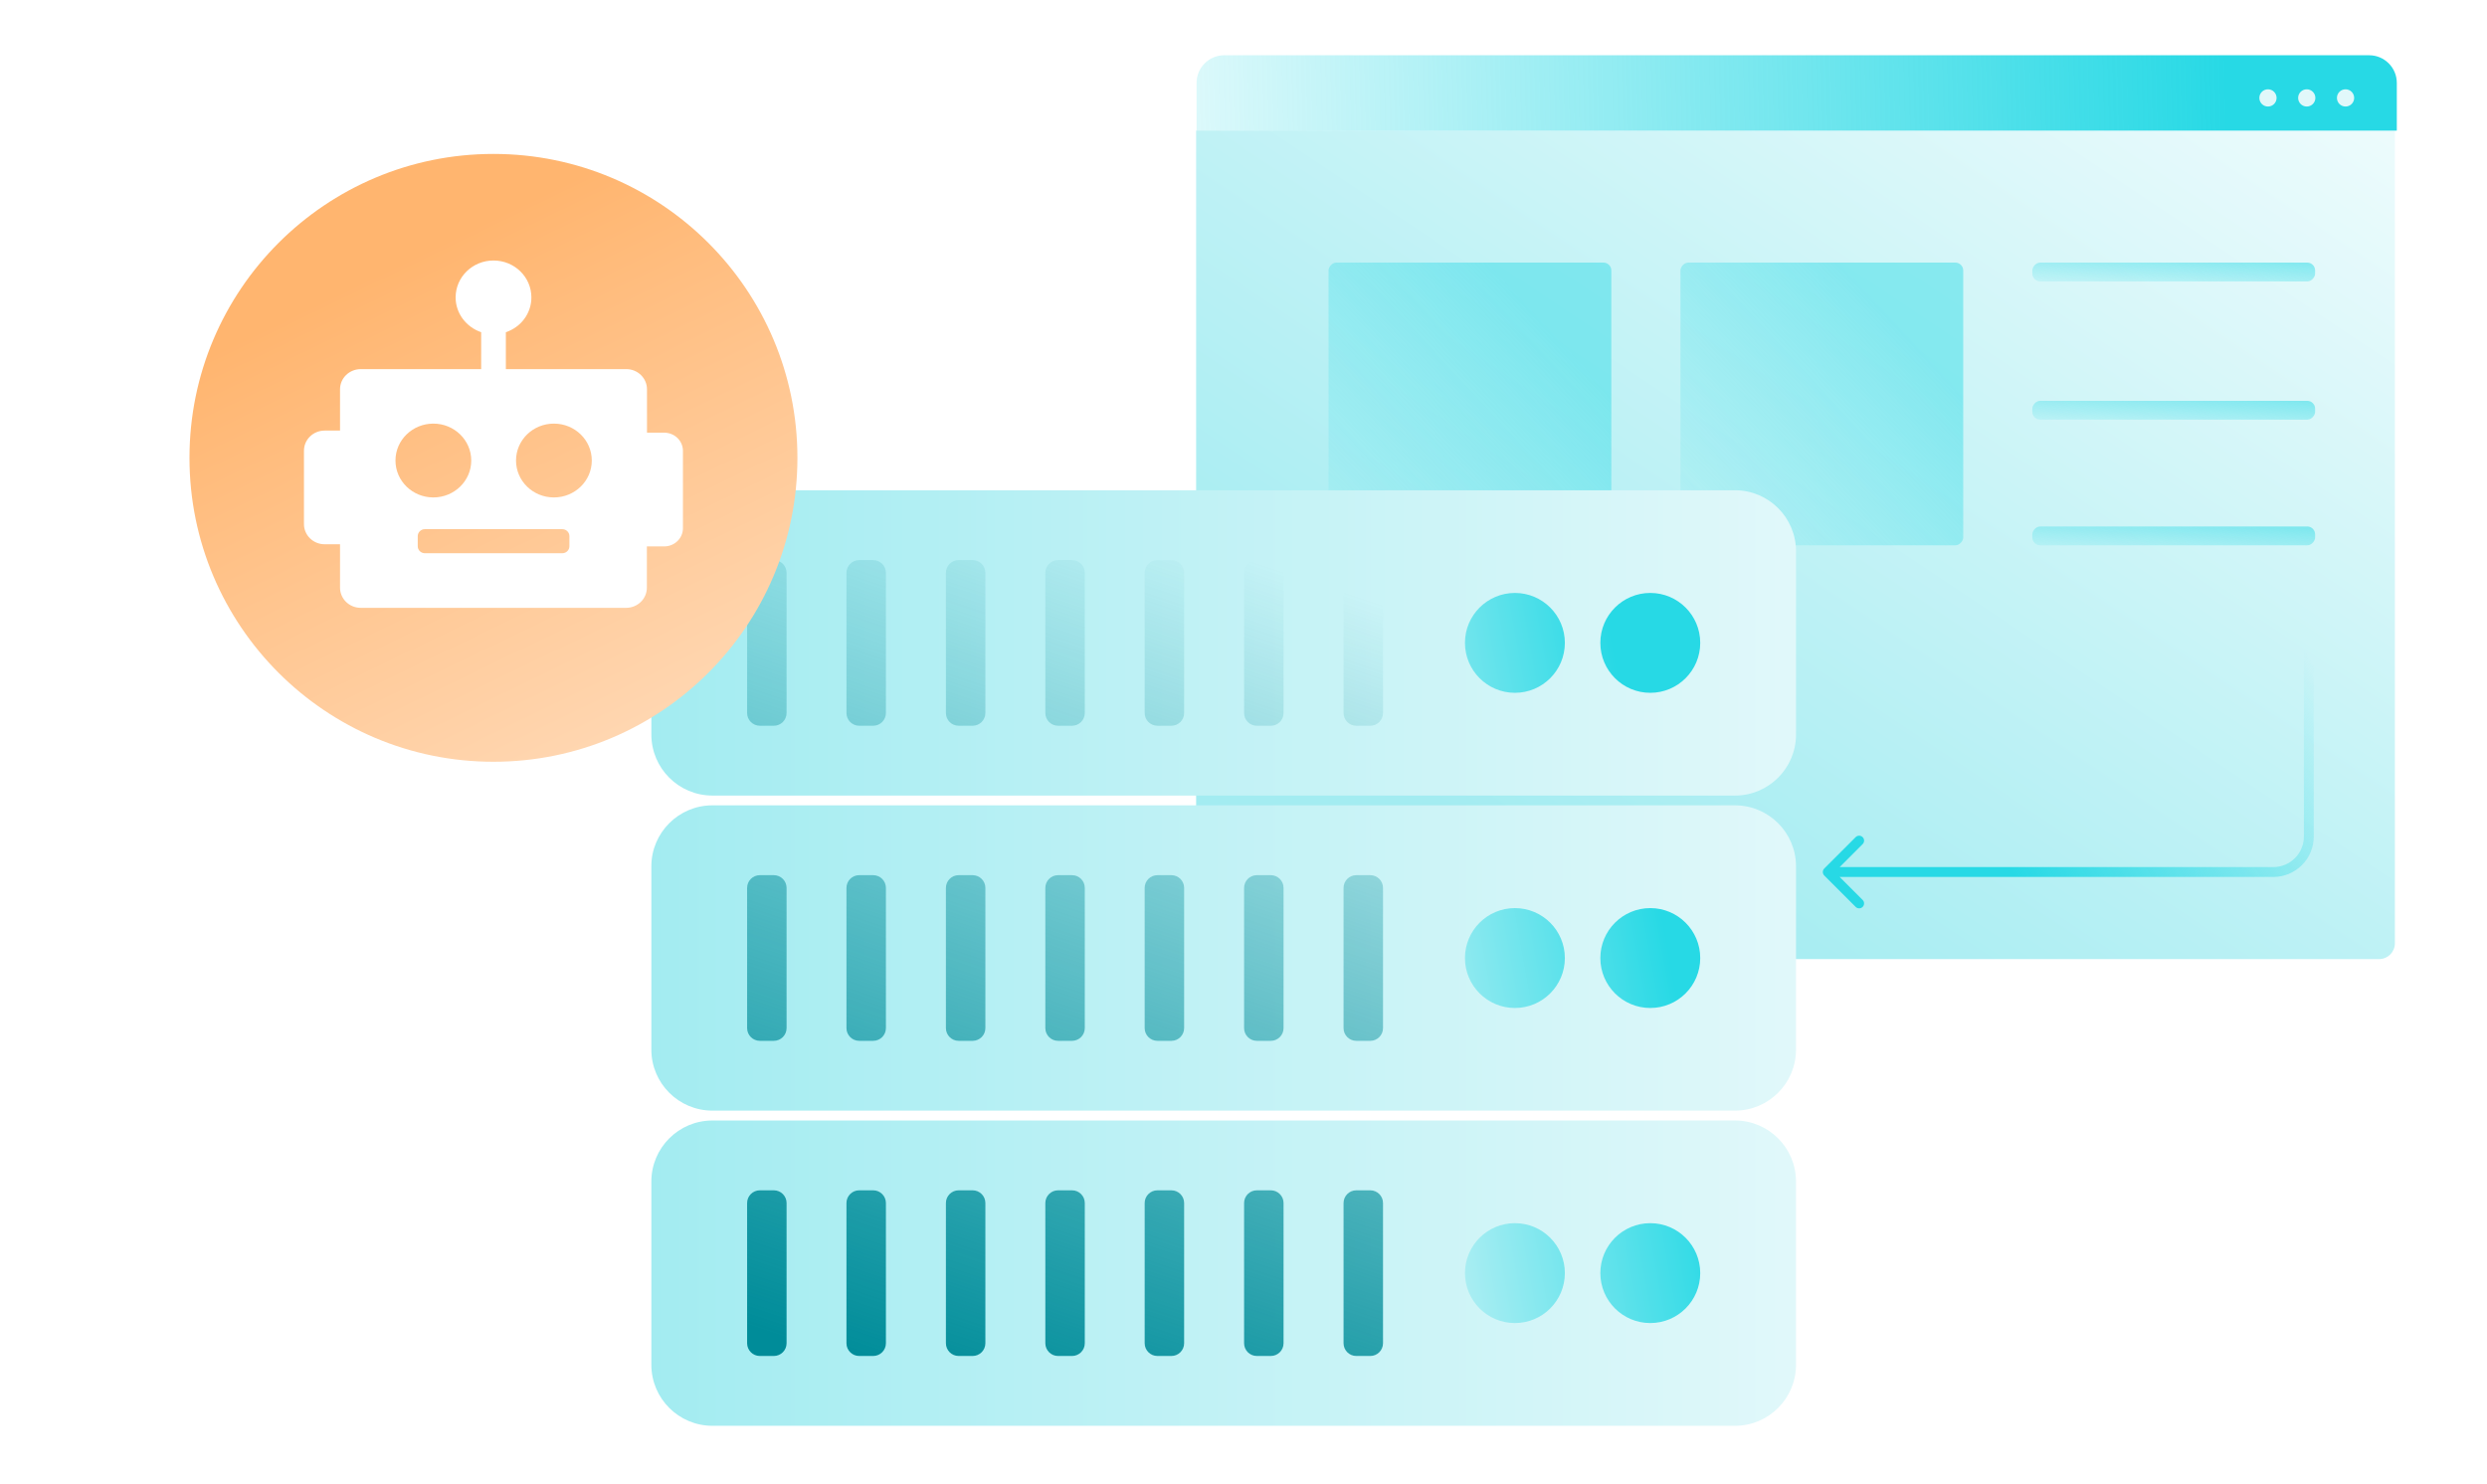
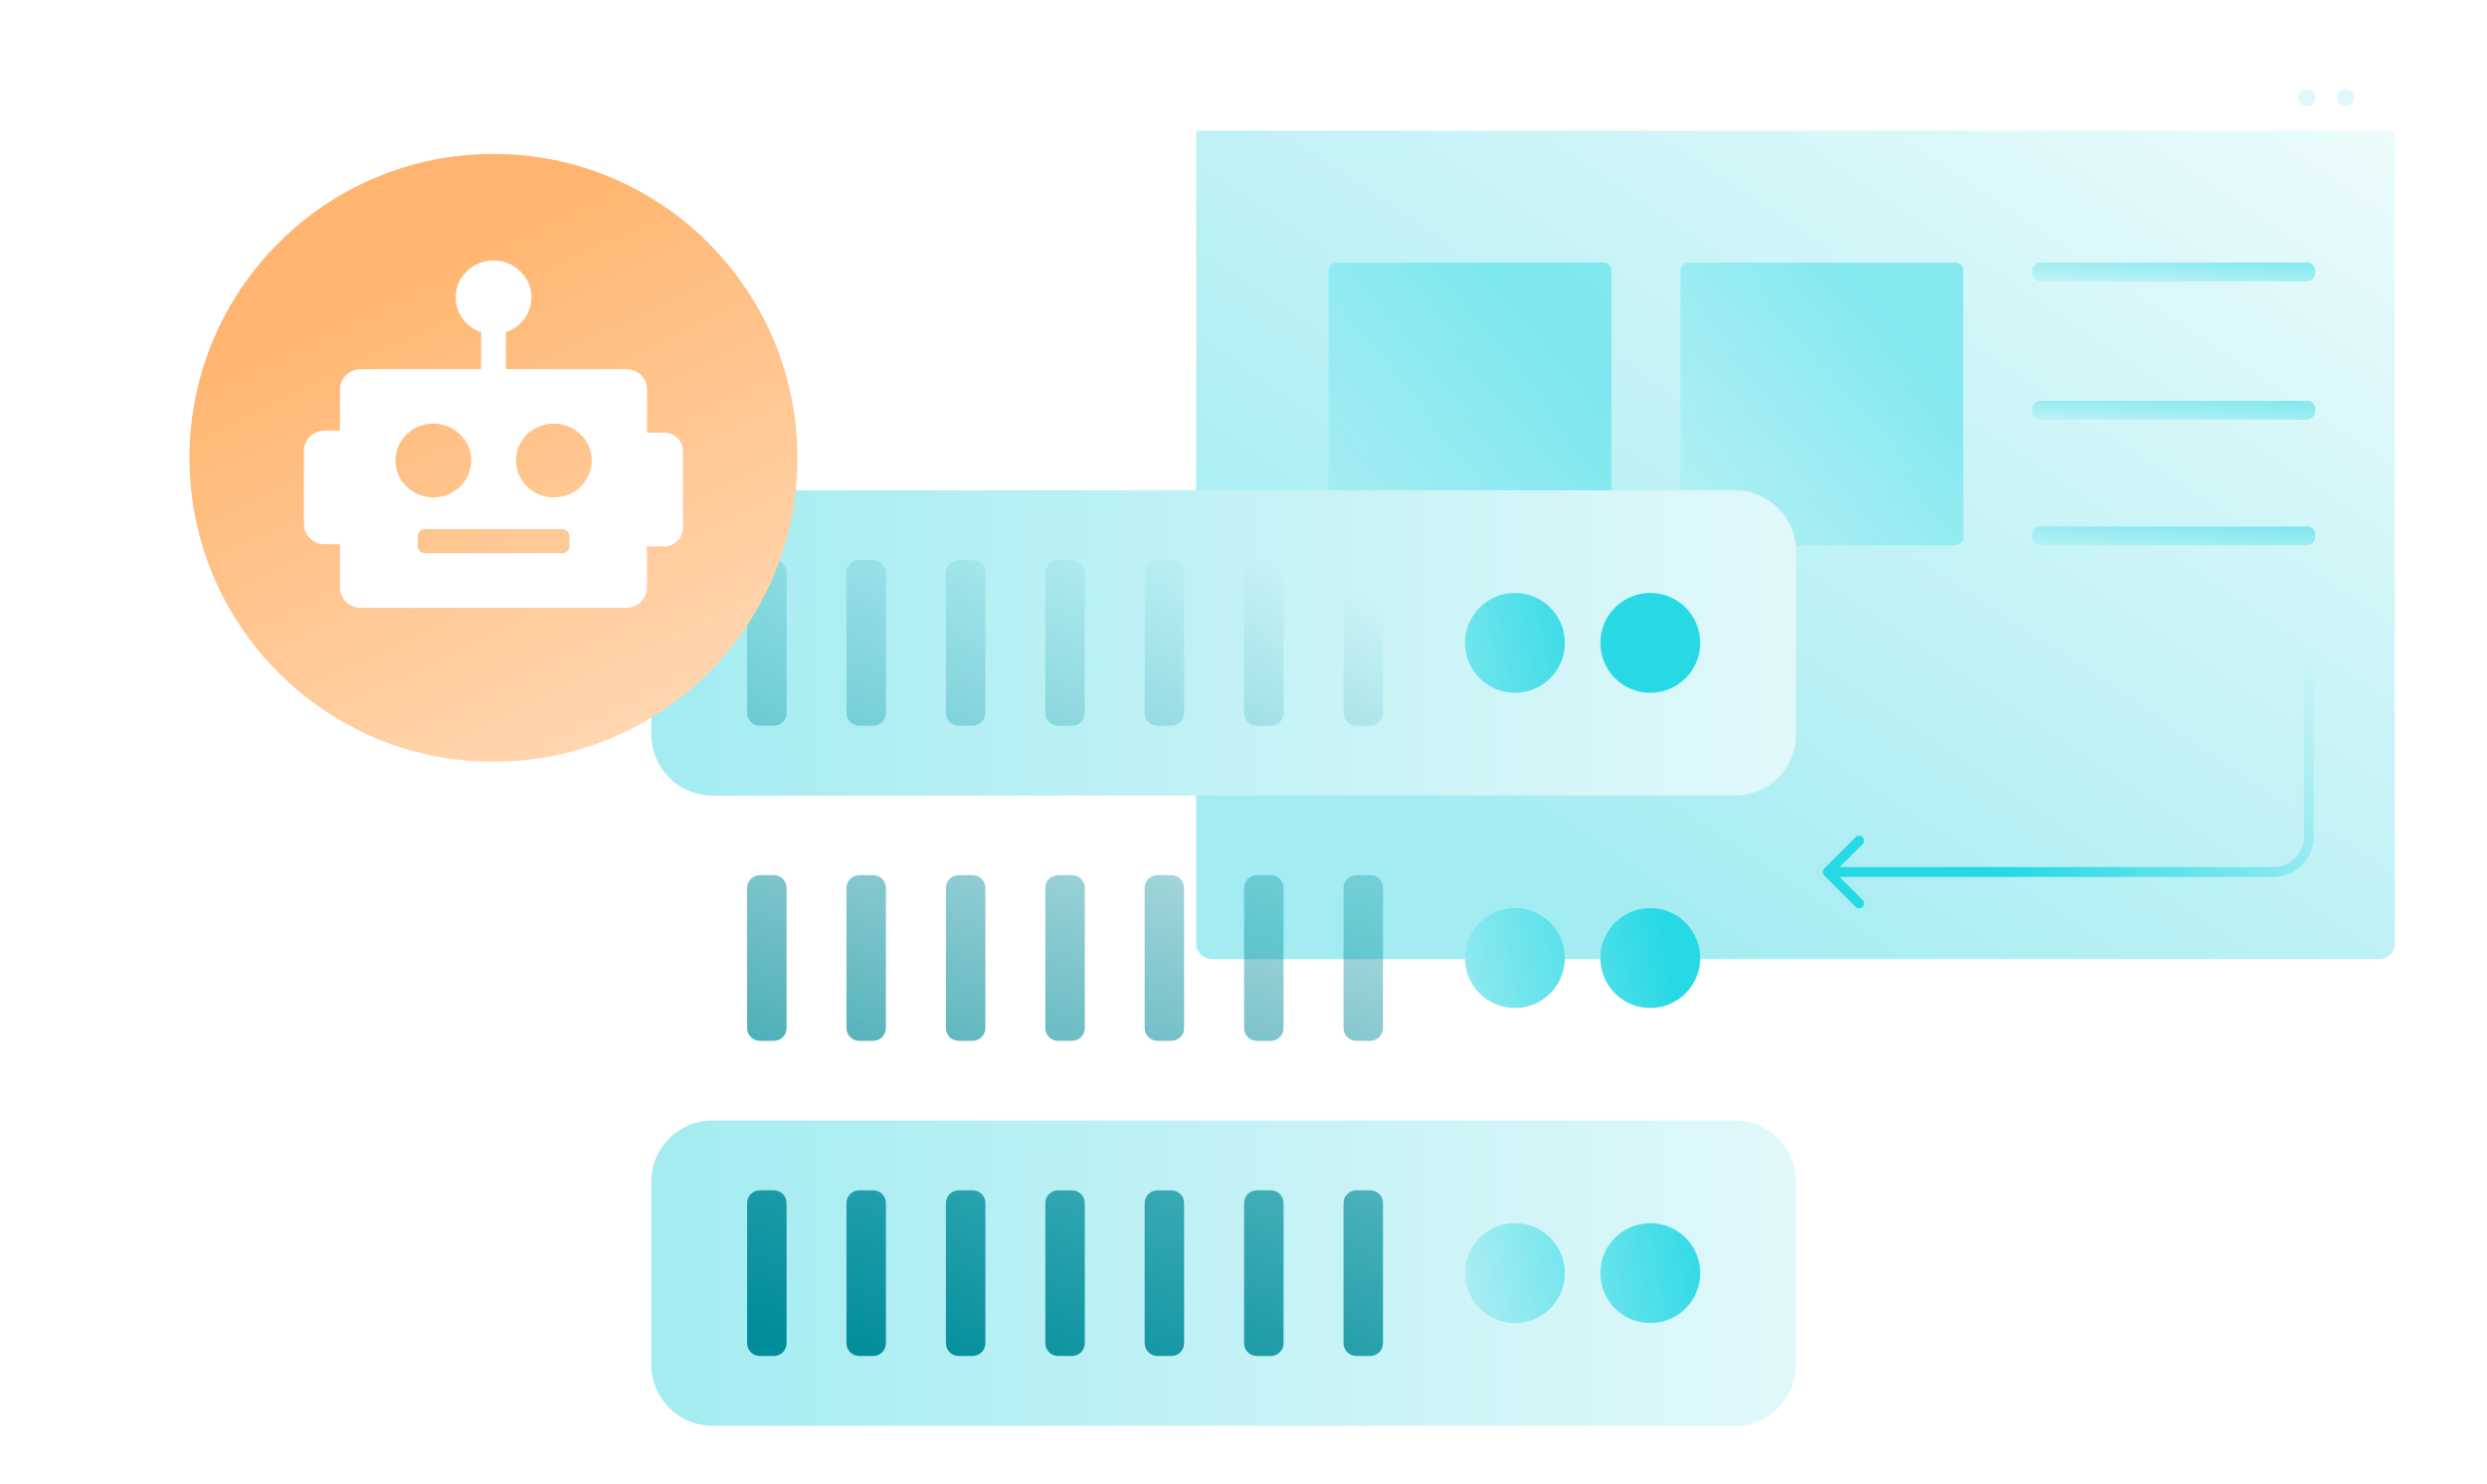
<svg xmlns="http://www.w3.org/2000/svg" width="630" height="376" viewBox="0 0 630 376" fill="none">
  <path d="M303.001 33.102H606.664V239C606.664 241.209 604.873 243 602.664 243H307.001C304.791 243 303.001 241.209 303.001 239V33.102Z" fill="url(#paint0_linear_6065_27363)" />
-   <path d="M607.152 21C607.152 17.134 604.018 14 600.152 14H310.118C306.252 14 303.118 17.134 303.118 21V33.102H607.152V21Z" fill="url(#paint1_linear_6065_27363)" />
  <path d="M594.168 26.99C592.962 26.99 591.984 26.013 591.984 24.806C591.984 23.601 592.962 22.623 594.168 22.623C595.374 22.623 596.352 23.601 596.352 24.806C596.352 26.013 595.374 26.99 594.168 26.99Z" fill="#E1F8FA" />
  <path d="M584.34 26.99C583.134 26.99 582.156 26.013 582.156 24.806C582.156 23.601 583.134 22.623 584.34 22.623C585.546 22.623 586.523 23.601 586.523 24.806C586.523 26.013 585.546 26.99 584.34 26.99Z" fill="#E1F8FA" />
-   <path d="M574.513 26.99C573.307 26.99 572.33 26.013 572.33 24.806C572.33 23.601 573.307 22.623 574.513 22.623C575.72 22.623 576.697 23.601 576.697 24.806C576.697 26.013 575.72 26.99 574.513 26.99Z" fill="#E1F8FA" />
  <rect opacity="0.49" width="71.631" height="4.775" rx="2" transform="matrix(-1 0 0 1 586.459 66.529)" fill="url(#paint2_linear_6065_27363)" />
  <rect opacity="0.49" width="71.631" height="4.775" rx="2" transform="matrix(-1 0 0 1 586.459 101.549)" fill="url(#paint3_linear_6065_27363)" />
  <rect opacity="0.49" width="71.631" height="4.775" rx="2" transform="matrix(-1 0 0 1 586.459 133.385)" fill="url(#paint4_linear_6065_27363)" />
  <rect opacity="0.45" width="71.631" height="71.631" rx="2" transform="matrix(-1 0 0 1 497.318 66.529)" fill="url(#paint5_linear_6065_27363)" />
  <rect opacity="0.45" width="71.631" height="71.631" rx="2" transform="matrix(-1 0 0 1 408.178 66.529)" fill="url(#paint6_linear_6065_27363)" />
  <path d="M462.116 221.818C461.628 221.33 461.628 220.539 462.116 220.05L470.071 212.096C470.559 211.607 471.351 211.607 471.839 212.096C472.327 212.584 472.327 213.375 471.839 213.863L464.768 220.934L471.839 228.005C472.327 228.494 472.327 229.285 471.839 229.773C471.351 230.261 470.559 230.261 470.071 229.773L462.116 221.818ZM586.117 150.895V211.934H583.617V150.895H586.117ZM575.867 222.184H463V219.684H575.867V222.184ZM586.117 211.934C586.117 217.595 581.528 222.184 575.867 222.184V219.684C580.147 219.684 583.617 216.215 583.617 211.934H586.117Z" fill="url(#paint7_linear_6065_27363)" />
  <g filter="url(#filter0_b_6065_27363)">
    <path d="M439.495 124.212H180.466C171.924 124.212 165 131.137 165 139.678V186.097C165 194.638 171.924 201.563 180.466 201.563H439.495C448.036 201.563 454.961 194.638 454.961 186.097V139.678C454.961 131.137 448.036 124.212 439.495 124.212Z" fill="url(#paint8_linear_6065_27363)" />
  </g>
  <g filter="url(#filter1_b_6065_27363)">
-     <path d="M439.495 204.038H180.466C171.924 204.038 165 210.962 165 219.504V265.922C165 274.464 171.924 281.388 180.466 281.388H439.495C448.036 281.388 454.961 274.464 454.961 265.922V219.504C454.961 210.962 448.036 204.038 439.495 204.038Z" fill="url(#paint9_linear_6065_27363)" />
-   </g>
+     </g>
  <g filter="url(#filter2_b_6065_27363)">
    <path d="M439.495 283.887H180.466C171.924 283.887 165 290.812 165 299.354V345.772C165 354.313 171.924 361.238 180.466 361.238H439.495C448.036 361.238 454.961 354.313 454.961 345.772V299.354C454.961 290.812 448.036 283.887 439.495 283.887Z" fill="url(#paint10_linear_6065_27363)" />
  </g>
  <path fill-rule="evenodd" clip-rule="evenodd" d="M430.698 162.878C430.698 169.866 425.033 175.531 418.045 175.531C411.057 175.531 405.393 169.866 405.393 162.878C405.393 155.891 411.057 150.226 418.045 150.226C425.033 150.226 430.698 155.891 430.698 162.878ZM396.405 162.878C396.405 169.866 390.74 175.531 383.752 175.531C376.764 175.531 371.1 169.866 371.1 162.878C371.1 155.891 376.764 150.226 383.752 150.226C390.74 150.226 396.405 155.891 396.405 162.878ZM383.752 255.381C390.74 255.381 396.405 249.716 396.405 242.728C396.405 235.74 390.74 230.075 383.752 230.075C376.764 230.075 371.1 235.74 371.1 242.728C371.1 249.716 376.764 255.381 383.752 255.381ZM430.698 242.728C430.698 249.716 425.033 255.381 418.045 255.381C411.057 255.381 405.393 249.716 405.393 242.728C405.393 235.74 411.057 230.075 418.045 230.075C425.033 230.075 430.698 235.74 430.698 242.728ZM383.752 335.206C390.74 335.206 396.405 329.542 396.405 322.554C396.405 315.566 390.74 309.901 383.752 309.901C376.764 309.901 371.1 315.566 371.1 322.554C371.1 329.542 376.764 335.206 383.752 335.206ZM430.698 322.554C430.698 329.542 425.033 335.206 418.045 335.206C411.057 335.206 405.393 329.542 405.393 322.554C405.393 315.566 411.057 309.901 418.045 309.901C425.033 309.901 430.698 315.566 430.698 322.554Z" fill="url(#paint11_linear_6065_27363)" />
  <path fill-rule="evenodd" clip-rule="evenodd" d="M196.027 141.901H192.485C190.703 141.901 189.258 143.346 189.258 145.128V180.645C189.258 182.427 190.703 183.872 192.485 183.872H196.027C197.809 183.872 199.254 182.427 199.254 180.645V145.128C199.254 143.346 197.809 141.901 196.027 141.901ZM221.191 141.901H217.649C215.867 141.901 214.422 143.346 214.422 145.128V180.645C214.422 182.427 215.867 183.872 217.649 183.872H221.191C222.973 183.872 224.418 182.427 224.418 180.645V145.128C224.418 143.346 222.973 141.901 221.191 141.901ZM242.844 141.901H246.386C248.169 141.901 249.613 143.346 249.613 145.128V180.645C249.613 182.427 248.169 183.872 246.386 183.872H242.844C241.062 183.872 239.617 182.427 239.617 180.645V145.128C239.617 143.346 241.062 141.901 242.844 141.901ZM271.57 141.901H268.028C266.246 141.901 264.801 143.346 264.801 145.128V180.645C264.801 182.427 266.246 183.872 268.028 183.872H271.57C273.352 183.872 274.797 182.427 274.797 180.645V145.128C274.797 143.346 273.352 141.901 271.57 141.901ZM293.192 141.901H296.734C298.516 141.901 299.961 143.346 299.961 145.128V180.645C299.961 182.427 298.516 183.872 296.734 183.872H293.192C291.41 183.872 289.965 182.427 289.965 180.645V145.128C289.965 143.346 291.41 141.901 293.192 141.901ZM321.919 141.901H318.378C316.595 141.901 315.151 143.346 315.151 145.128V180.645C315.151 182.427 316.595 183.872 318.378 183.872H321.919C323.702 183.872 325.147 182.427 325.147 180.645V145.128C325.147 143.346 323.702 141.901 321.919 141.901ZM343.573 141.901H347.115C348.897 141.901 350.342 143.346 350.342 145.128V180.645C350.342 182.427 348.897 183.872 347.115 183.872H343.573C341.791 183.872 340.346 182.427 340.346 180.645V145.128C340.346 143.346 341.791 141.901 343.573 141.901ZM196.027 221.731H192.485C190.703 221.731 189.258 223.176 189.258 224.958V260.475C189.258 262.257 190.703 263.702 192.485 263.702H196.027C197.809 263.702 199.254 262.257 199.254 260.475V224.958C199.254 223.176 197.809 221.731 196.027 221.731ZM217.649 221.731H221.191C222.973 221.731 224.418 223.176 224.418 224.958V260.475C224.418 262.257 222.973 263.702 221.191 263.702H217.649C215.867 263.702 214.422 262.257 214.422 260.475V224.958C214.422 223.176 215.867 221.731 217.649 221.731ZM246.386 221.731H242.844C241.062 221.731 239.617 223.176 239.617 224.958V260.475C239.617 262.257 241.062 263.702 242.844 263.702H246.386C248.169 263.702 249.613 262.257 249.613 260.475V224.958C249.613 223.176 248.169 221.731 246.386 221.731ZM268.028 221.731H271.57C273.352 221.731 274.797 223.176 274.797 224.958V260.475C274.797 262.257 273.352 263.702 271.57 263.702H268.028C266.246 263.702 264.801 262.257 264.801 260.475V224.958C264.801 223.176 266.246 221.731 268.028 221.731ZM296.734 221.731H293.192C291.41 221.731 289.965 223.176 289.965 224.958V260.475C289.965 262.257 291.41 263.702 293.192 263.702H296.734C298.516 263.702 299.961 262.257 299.961 260.475V224.958C299.961 223.176 298.516 221.731 296.734 221.731ZM318.378 221.731H321.919C323.702 221.731 325.147 223.176 325.147 224.958V260.475C325.147 262.257 323.702 263.702 321.919 263.702H318.378C316.595 263.702 315.151 262.257 315.151 260.475V224.958C315.151 223.176 316.595 221.731 318.378 221.731ZM347.115 221.731H343.573C341.791 221.731 340.346 223.176 340.346 224.958V260.475C340.346 262.257 341.791 263.702 343.573 263.702H347.115C348.897 263.702 350.342 262.257 350.342 260.475V224.958C350.342 223.176 348.897 221.731 347.115 221.731ZM192.485 301.576H196.027C197.809 301.576 199.254 303.021 199.254 304.803V340.32C199.254 342.102 197.809 343.547 196.027 343.547H192.485C190.703 343.547 189.258 342.102 189.258 340.32V304.803C189.258 303.021 190.703 301.576 192.485 301.576ZM221.191 301.576H217.649C215.867 301.576 214.422 303.021 214.422 304.803V340.32C214.422 342.102 215.867 343.547 217.649 343.547H221.191C222.973 343.547 224.418 342.102 224.418 340.32V304.803C224.418 303.021 222.973 301.576 221.191 301.576ZM242.844 301.576H246.386C248.169 301.576 249.613 303.021 249.613 304.803V340.32C249.613 342.102 248.169 343.547 246.386 343.547H242.844C241.062 343.547 239.617 342.102 239.617 340.32V304.803C239.617 303.021 241.062 301.576 242.844 301.576ZM271.57 301.576H268.028C266.246 301.576 264.801 303.021 264.801 304.803V340.32C264.801 342.102 266.246 343.547 268.028 343.547H271.57C273.352 343.547 274.797 342.102 274.797 340.32V304.803C274.797 303.021 273.352 301.576 271.57 301.576ZM293.192 301.576H296.734C298.516 301.576 299.961 303.021 299.961 304.803V340.32C299.961 342.102 298.516 343.547 296.734 343.547H293.192C291.41 343.547 289.965 342.102 289.965 340.32V304.803C289.965 303.021 291.41 301.576 293.192 301.576ZM321.919 301.576H318.378C316.595 301.576 315.151 303.021 315.151 304.803V340.32C315.151 342.102 316.595 343.547 318.378 343.547H321.919C323.702 343.547 325.147 342.102 325.147 340.32V304.803C325.147 303.021 323.702 301.576 321.919 301.576ZM343.573 301.576H347.115C348.897 301.576 350.342 303.021 350.342 304.803V340.32C350.342 342.102 348.897 343.547 347.115 343.547H343.573C341.791 343.547 340.346 342.102 340.346 340.32V304.803C340.346 303.021 341.791 301.576 343.573 301.576Z" fill="url(#paint12_linear_6065_27363)" />
  <circle cx="125" cy="116" r="77" fill="url(#paint13_linear_6065_27363)" />
  <path d="M168.309 109.626H163.894V98.63C163.894 95.821 161.563 93.52 158.651 93.52H128.143V84.168C131.914 82.913 134.612 79.447 134.612 75.353C134.612 70.183 130.32 66 125.015 66C119.711 66 115.418 70.183 115.418 75.353C115.418 79.447 118.147 82.883 121.888 84.168V93.52H91.38C88.498 93.52 86.137 95.791 86.137 98.63V109.089H82.243C79.361 109.089 77 111.36 77 114.198V132.784C77 135.593 79.33 137.894 82.243 137.894H86.137V148.89C86.137 151.699 88.467 154 91.38 154H158.62C161.502 154 163.863 151.729 163.863 148.89V138.432H168.278C170.884 138.432 173 136.37 173 133.83V114.228C173 111.688 170.884 109.626 168.278 109.626H168.309ZM100.18 116.678C100.18 111.509 104.472 107.326 109.777 107.326C115.081 107.326 119.374 111.509 119.374 116.678C119.374 121.848 115.081 126.031 109.777 126.031C104.472 126.031 100.18 121.848 100.18 116.678ZM144.24 138.402C144.24 139.358 143.443 140.165 142.431 140.165H107.63C106.649 140.165 105.821 139.388 105.821 138.402V135.832C105.821 134.876 106.619 134.069 107.63 134.069H142.431C143.412 134.069 144.24 134.846 144.24 135.832V138.402ZM140.315 126.031C135.011 126.031 130.718 121.848 130.718 116.678C130.718 111.509 135.011 107.326 140.315 107.326C145.62 107.326 149.912 111.509 149.912 116.678C149.912 121.848 145.62 126.031 140.315 126.031Z" fill="white" />
  <defs>
    <filter id="filter0_b_6065_27363" x="148.38" y="107.593" width="323.2" height="110.59" filterUnits="userSpaceOnUse" color-interpolation-filters="sRGB">
      <feFlood flood-opacity="0" result="BackgroundImageFix" />
      <feGaussianBlur in="BackgroundImageFix" stdDeviation="8.31" />
      <feComposite in2="SourceAlpha" operator="in" result="effect1_backgroundBlur_6065_27363" />
      <feBlend mode="normal" in="SourceGraphic" in2="effect1_backgroundBlur_6065_27363" result="shape" />
    </filter>
    <filter id="filter1_b_6065_27363" x="148.38" y="187.418" width="323.2" height="110.59" filterUnits="userSpaceOnUse" color-interpolation-filters="sRGB">
      <feFlood flood-opacity="0" result="BackgroundImageFix" />
      <feGaussianBlur in="BackgroundImageFix" stdDeviation="8.31" />
      <feComposite in2="SourceAlpha" operator="in" result="effect1_backgroundBlur_6065_27363" />
      <feBlend mode="normal" in="SourceGraphic" in2="effect1_backgroundBlur_6065_27363" result="shape" />
    </filter>
    <filter id="filter2_b_6065_27363" x="148.38" y="267.268" width="323.2" height="110.59" filterUnits="userSpaceOnUse" color-interpolation-filters="sRGB">
      <feFlood flood-opacity="0" result="BackgroundImageFix" />
      <feGaussianBlur in="BackgroundImageFix" stdDeviation="8.31" />
      <feComposite in2="SourceAlpha" operator="in" result="effect1_backgroundBlur_6065_27363" />
      <feBlend mode="normal" in="SourceGraphic" in2="effect1_backgroundBlur_6065_27363" result="shape" />
    </filter>
    <linearGradient id="paint0_linear_6065_27363" x1="586.5" y1="-63" x2="395" y2="224" gradientUnits="userSpaceOnUse">
      <stop stop-color="white" />
      <stop offset="1" stop-color="#A3ECF1" />
    </linearGradient>
    <linearGradient id="paint1_linear_6065_27363" x1="564.174" y1="23.551" x2="195.671" y2="33.102" gradientUnits="userSpaceOnUse">
      <stop stop-color="#27D9E5" />
      <stop offset="0.851" stop-color="#27D9E5" stop-opacity="0" />
    </linearGradient>
    <linearGradient id="paint2_linear_6065_27363" x1="8.755" y1="-6.30944e-08" x2="9.634" y2="12.278" gradientUnits="userSpaceOnUse">
      <stop stop-color="#27D9E5" />
      <stop offset="1" stop-color="#27D9E5" stop-opacity="0" />
    </linearGradient>
    <linearGradient id="paint3_linear_6065_27363" x1="8.755" y1="-6.30944e-08" x2="9.634" y2="12.278" gradientUnits="userSpaceOnUse">
      <stop stop-color="#27D9E5" />
      <stop offset="1" stop-color="#27D9E5" stop-opacity="0" />
    </linearGradient>
    <linearGradient id="paint4_linear_6065_27363" x1="8.755" y1="-6.30944e-08" x2="9.634" y2="12.278" gradientUnits="userSpaceOnUse">
      <stop stop-color="#27D9E5" />
      <stop offset="1" stop-color="#27D9E5" stop-opacity="0" />
    </linearGradient>
    <linearGradient id="paint5_linear_6065_27363" x1="8.755" y1="-9.46416e-07" x2="101.079" y2="85.957" gradientUnits="userSpaceOnUse">
      <stop offset="0.131" stop-color="#27D9E5" />
      <stop offset="0.827" stop-color="#27D9E5" stop-opacity="0" />
    </linearGradient>
    <linearGradient id="paint6_linear_6065_27363" x1="8.755" y1="-9.46416e-07" x2="101.079" y2="85.957" gradientUnits="userSpaceOnUse">
      <stop offset="0.131" stop-color="#27D9E5" />
      <stop offset="0.827" stop-color="#27D9E5" stop-opacity="0" />
    </linearGradient>
    <linearGradient id="paint7_linear_6065_27363" x1="607.152" y1="132.589" x2="397.034" y2="256.75" gradientUnits="userSpaceOnUse">
      <stop offset="0.149" stop-color="#27D9E5" stop-opacity="0" />
      <stop offset="0.527" stop-color="#27D9E5" />
    </linearGradient>
    <linearGradient id="paint8_linear_6065_27363" x1="164.955" y1="162.981" x2="456.615" y2="162.981" gradientUnits="userSpaceOnUse">
      <stop stop-color="#A3ECF1" />
      <stop offset="1" stop-color="#E1F8FA" />
    </linearGradient>
    <linearGradient id="paint9_linear_6065_27363" x1="164.955" y1="242.806" x2="456.615" y2="242.806" gradientUnits="userSpaceOnUse">
      <stop stop-color="#A3ECF1" />
      <stop offset="1" stop-color="#E1F8FA" />
    </linearGradient>
    <linearGradient id="paint10_linear_6065_27363" x1="164.955" y1="322.656" x2="456.615" y2="322.656" gradientUnits="userSpaceOnUse">
      <stop stop-color="#A3ECF1" />
      <stop offset="1" stop-color="#E1F8FA" />
    </linearGradient>
    <linearGradient id="paint11_linear_6065_27363" x1="356" y1="412.5" x2="467.329" y2="392.29" gradientUnits="userSpaceOnUse">
      <stop offset="0.204" stop-color="#B8F0F4" />
      <stop offset="0.85" stop-color="#27D9E5" />
    </linearGradient>
    <linearGradient id="paint12_linear_6065_27363" x1="377.479" y1="120.923" x2="294.2" y2="370.834" gradientUnits="userSpaceOnUse">
      <stop offset="0.148" stop-color="#008C99" stop-opacity="0" />
      <stop offset="1" stop-color="#008C99" />
    </linearGradient>
    <linearGradient id="paint13_linear_6065_27363" x1="86.552" y1="73.497" x2="164.813" y2="235.09" gradientUnits="userSpaceOnUse">
      <stop stop-color="#FFB56F" />
      <stop offset="1" stop-color="#FFE2C8" />
    </linearGradient>
  </defs>
</svg>